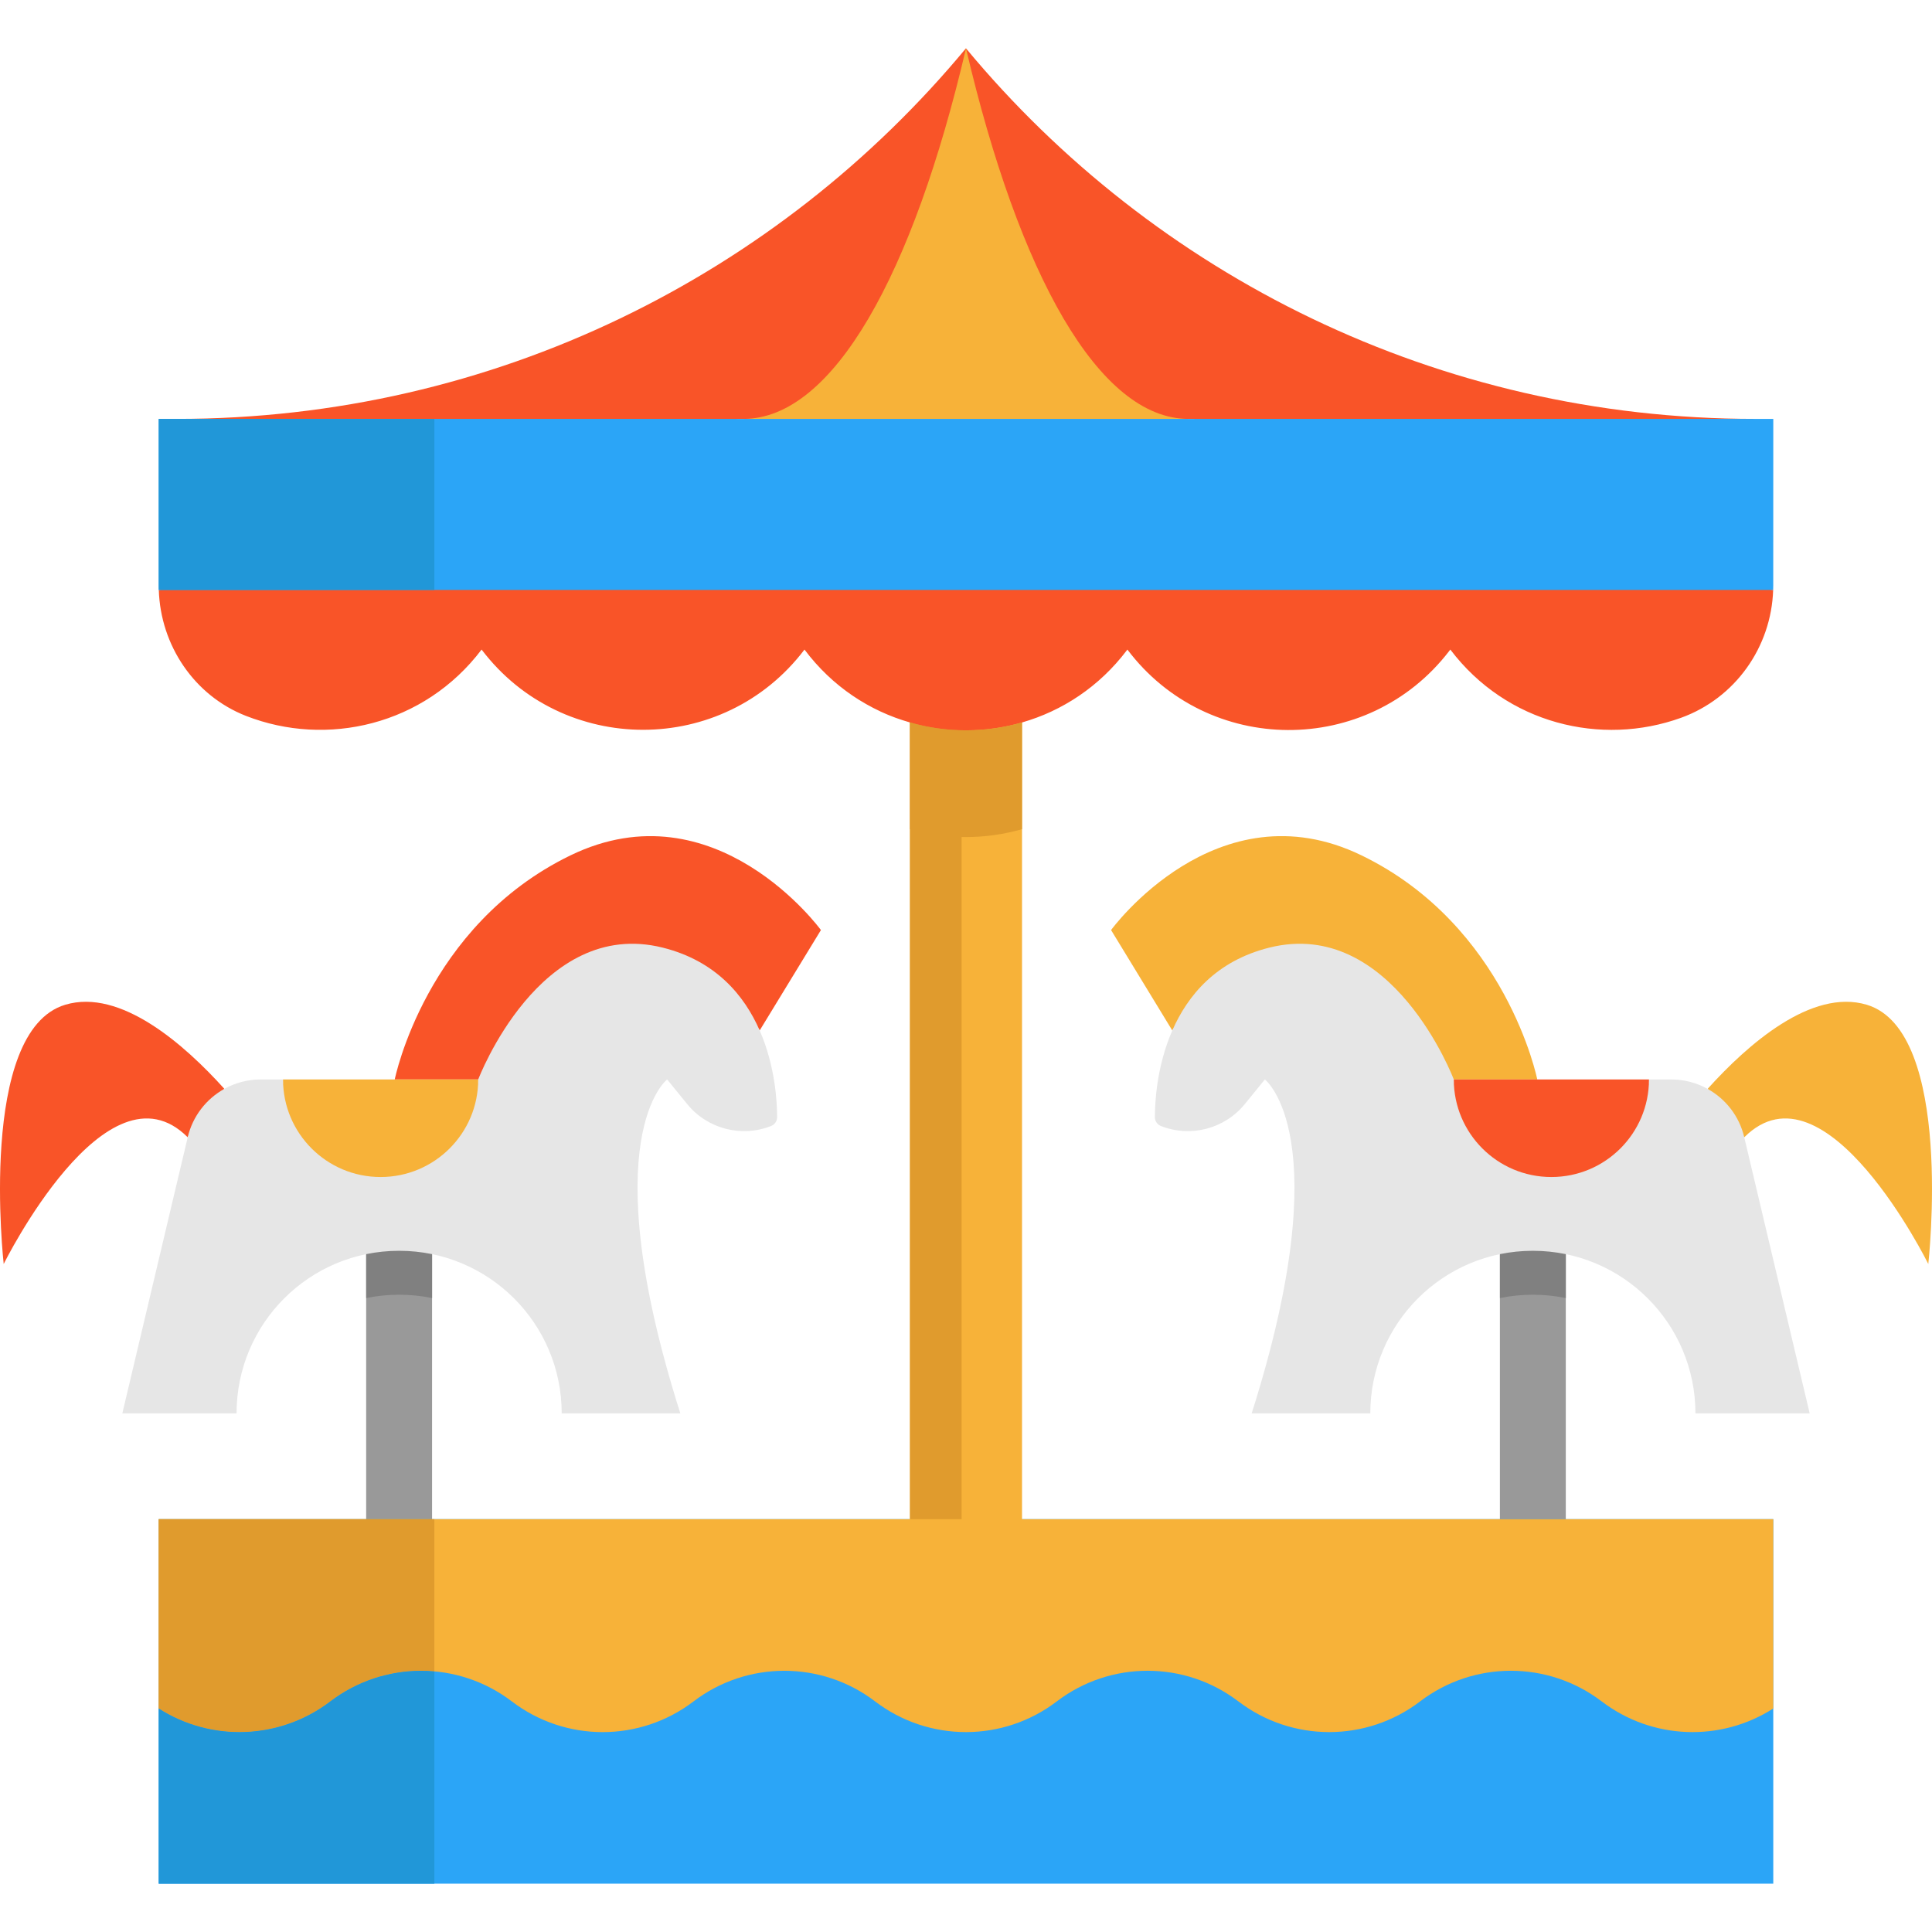
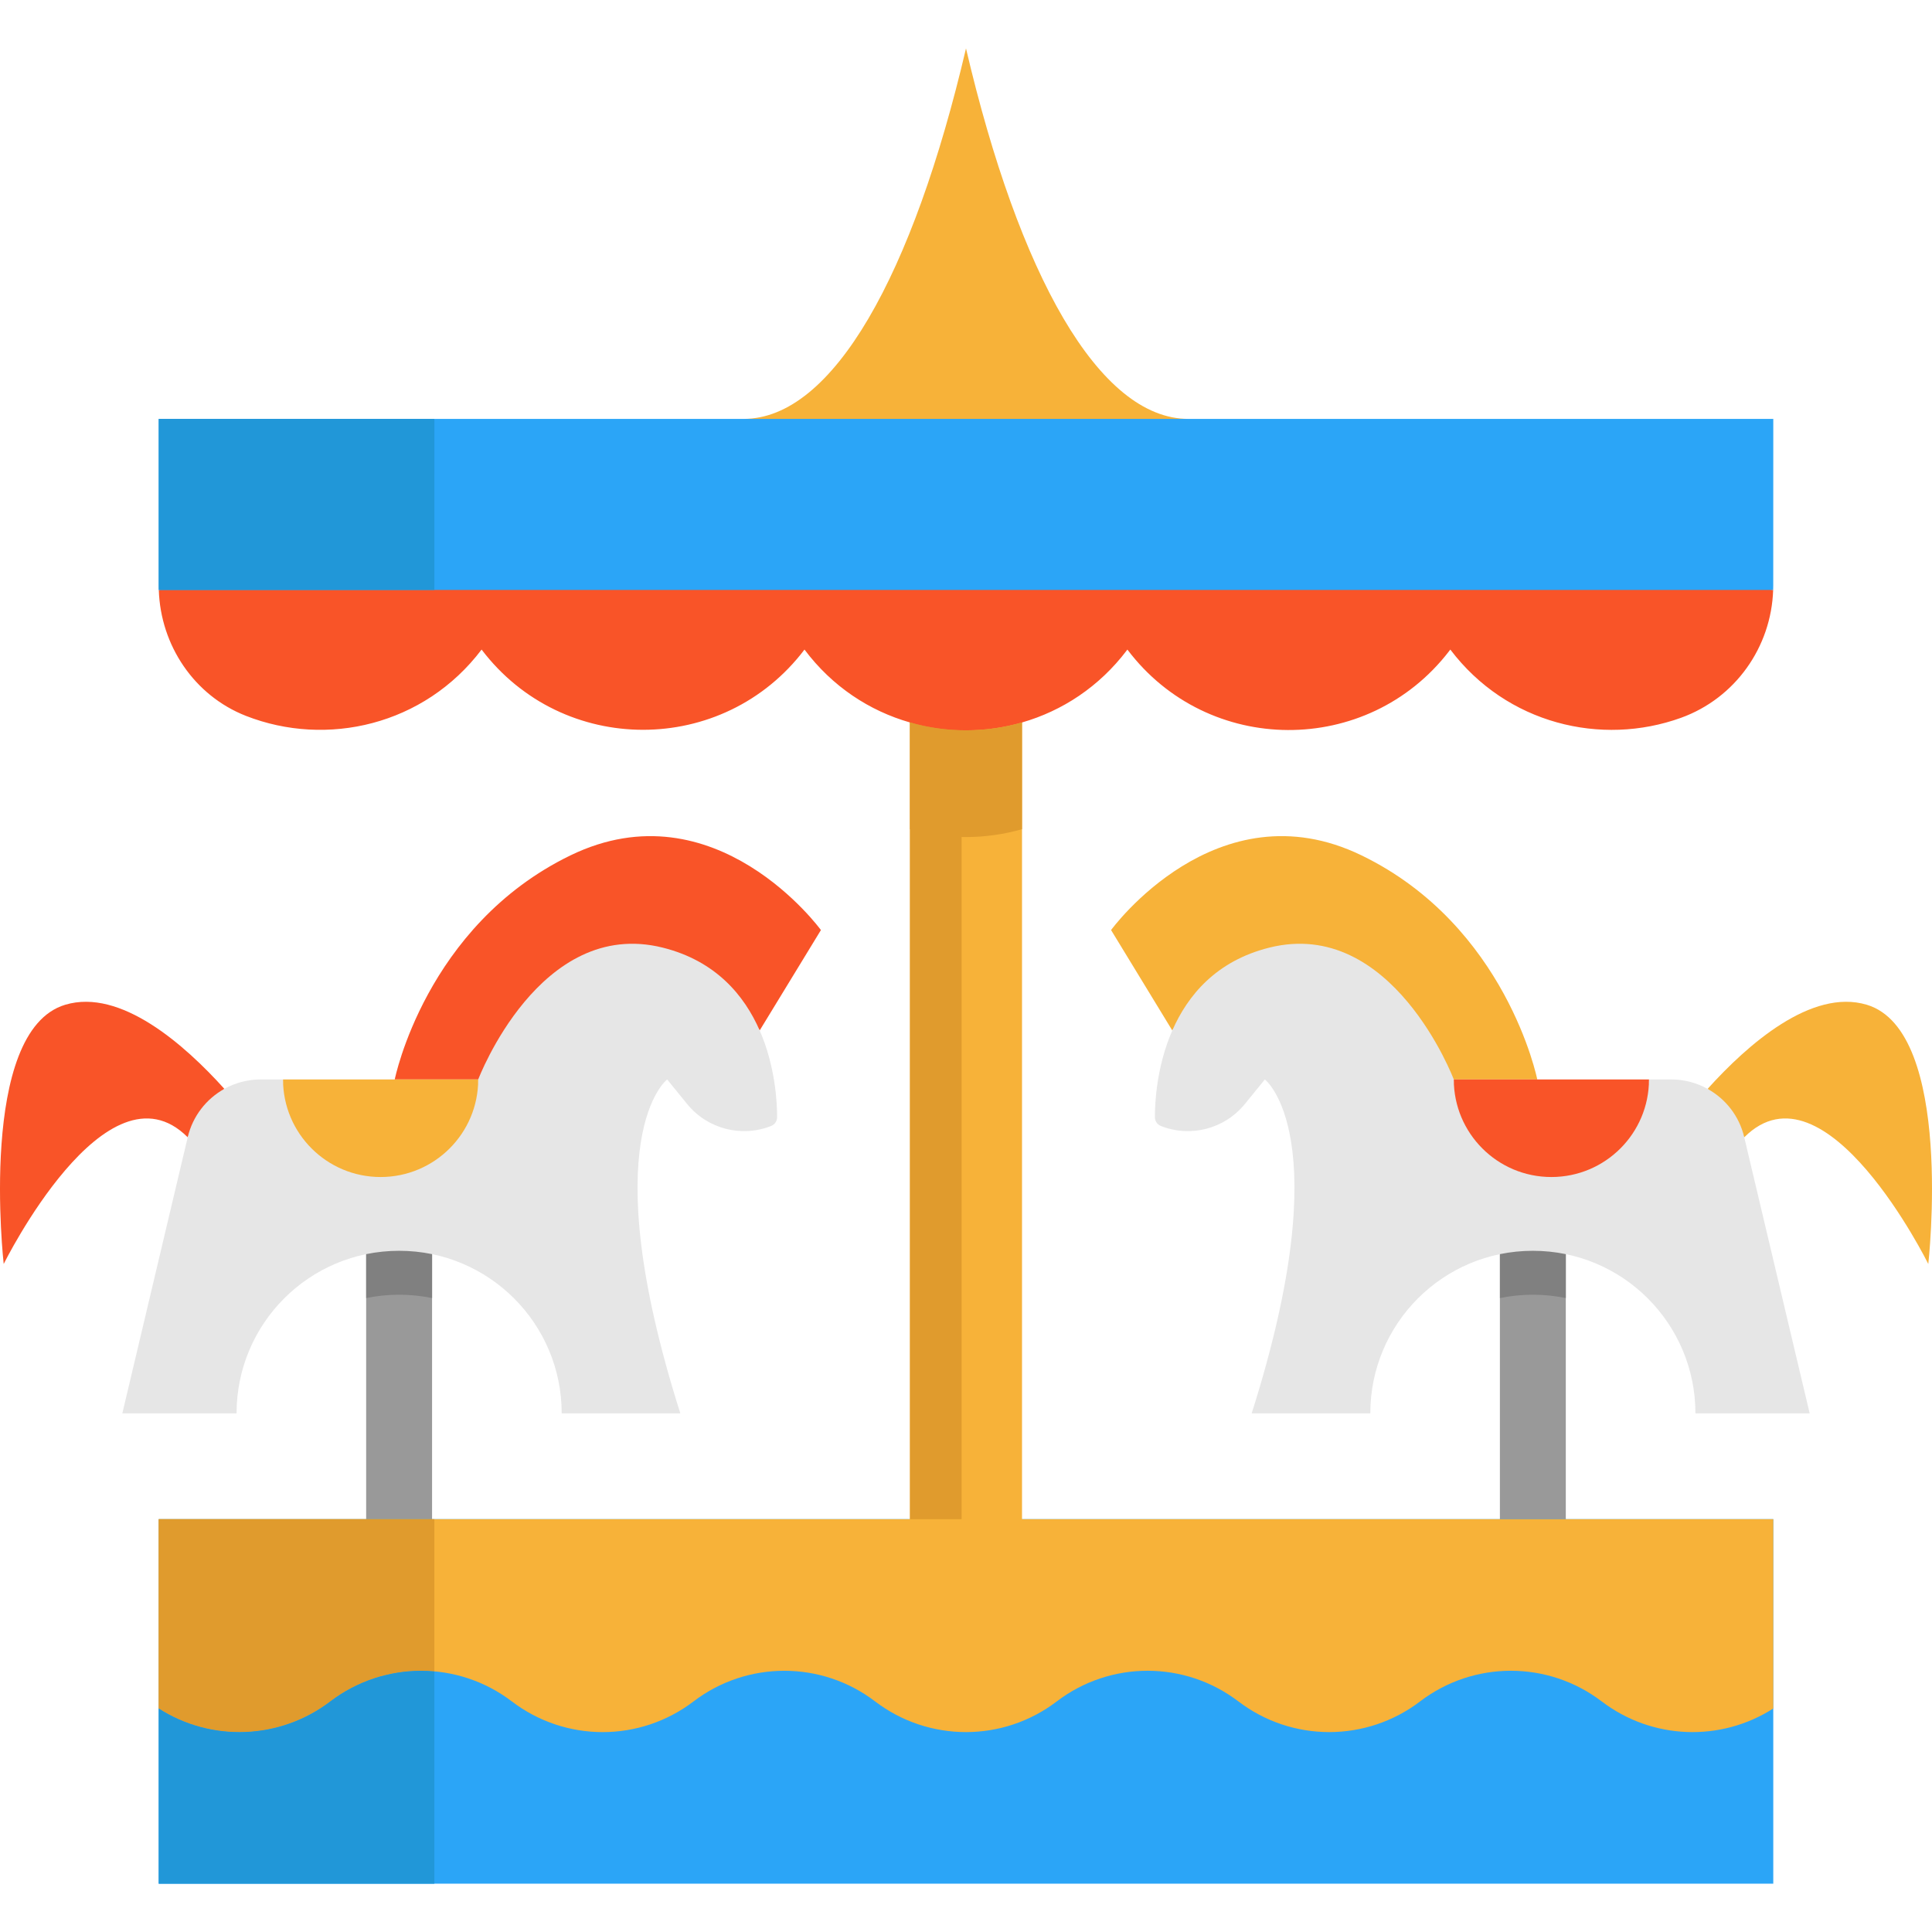
<svg xmlns="http://www.w3.org/2000/svg" version="1.1" id="Layer_1" viewBox="0 0 511.999 511.999" xml:space="preserve">
  <path style="fill:#F95428;" d="M59.456,288.555c-2.067,1.149,8.876,15.449,7.337,17.243c-2.017,2.35-16.294-7.6-17.047-4.423v0.012  c-21.517-21.517-48.763,33.58-48.763,33.58s-6.986-61.711,16.301-68.697C31.943,261.868,48.907,276.842,59.456,288.555z" />
  <path style="fill:#F7B239;" d="M407.389,286.063h-22.123c0,0-70.537-22.251-74.589-12.983h-0.012l-16.219-26.606  c0,0,27.945-38.424,66.368-19.794S407.389,286.063,407.389,286.063z" />
  <g>
    <rect x="397.488" y="318.812" style="fill:#999999;" width="17.465" height="96.432" />
    <rect x="97.037" y="318.812" style="fill:#999999;" width="17.465" height="96.432" />
  </g>
  <g>
    <path style="fill:#808080;" d="M114.507,319.678v24.323c-2.818-0.582-5.74-0.885-8.733-0.885c-2.992,0-5.915,0.303-8.733,0.885   v-20.726c1.246,0.198,2.527,0.291,3.819,0.291C105.879,323.567,110.548,322.147,114.507,319.678z" />
    <path style="fill:#808080;" d="M414.958,319.678v24.323c-2.818-0.582-5.74-0.885-8.733-0.885c-2.992,0-5.915,0.303-8.733,0.885   v-20.726c1.246,0.198,2.527,0.291,3.819,0.291C406.33,323.567,410.999,322.147,414.958,319.678z" />
  </g>
  <rect x="42.056" y="402.587" style="fill:#2BA5F7;" width="427.878" height="96.607" />
  <path style="fill:#F7B239;" d="M270.845,161.081V432.97h-29.691V161.081c4.844,1.799,9.839,2.684,14.834,2.684  C260.995,163.765,266.002,162.865,270.845,161.081z" />
  <path style="fill:#E09B2D;" d="M254.835,161.081V432.97h-13.681V161.081c2.232,1.799,4.534,2.684,6.835,2.684  C250.296,163.765,252.603,162.865,254.835,161.081z" />
  <path style="fill:#F7B239;" d="M469.939,402.592v50.172c-13.937,8.931-32.125,8.302-45.456-1.863l-0.023-0.012  c-14.217-10.828-33.906-10.828-48.123,0l-0.012,0.012c-14.217,10.828-33.918,10.828-48.123,0l-0.023-0.012  c-14.205-10.828-33.906-10.828-48.123,0l-0.012,0.012c-14.205,10.828-33.906,10.828-48.123,0l-0.012-0.012  c-7.103-5.414-15.579-8.116-24.056-8.116c-8.477,0-16.953,2.701-24.067,8.127c-7.103,5.414-15.591,8.127-24.067,8.127  c-8.477,0-16.965-2.713-24.067-8.127c-14.217-10.84-33.906-10.84-48.123-0.012l-0.012,0.012  c-13.344,10.165-31.531,10.794-45.456,1.863v-50.172h63.714h135.38h29.691h135.38H469.939z" />
  <path style="fill:#E09B2D;" d="M115.113,402.592v40.345c-9.629-0.862-19.491,1.793-27.584,7.953l-0.012,0.012  c-13.344,10.165-31.531,10.794-45.456,1.863v-50.172H115.113z" />
  <path style="fill:#F95428;" d="M42.084,156.342l188.882-28.108l238.938,28.108c-0.489,15.172-10.072,28.701-24.417,33.883  c-21.133,7.627-46.213,1.618-61.117-18.059l-0.023-0.023l-0.338,0.442c-21.599,28.014-63.923,27.805-85.231-0.431l-0.012-0.012  l-0.128,0.175c-7.347,9.711-17.174,16.091-27.793,19.142c-4.844,1.386-9.85,2.084-14.857,2.084c-4.995,0-9.99-0.687-14.834-2.084  c-10.689-3.051-20.597-9.489-27.956-19.317c-10.735,14.17-26.757,21.261-42.778,21.261c-16.022,0-32.043-7.091-42.79-21.261  l-0.012,0.012c-15.218,20.085-41.044,25.942-62.444,17.559C51.457,184.334,42.538,171.013,42.084,156.342z" />
  <path style="fill:#2197D8;" d="M115.113,442.937v56.262H42.061v-46.435c13.926,8.931,32.113,8.302,45.456-1.863l0.012-0.012  c1.781-1.351,3.633-2.538,5.566-3.551c0.955-0.501,1.933-0.966,2.923-1.386c1.106-0.477,2.236-0.897,3.377-1.269  c0.792-0.256,1.595-0.477,2.399-0.675c1.211-0.314,2.445-0.571,3.679-0.757c0.92-0.151,1.84-0.256,2.771-0.338  c1.106-0.093,2.224-0.14,3.342-0.14c0.582,0,1.176,0.012,1.758,0.047C113.937,442.844,114.53,442.891,115.113,442.937z" />
  <path style="fill:#F7B239;" d="M494.716,266.269c23.287,6.986,16.301,68.697,16.301,68.697s-27.246-55.097-48.763-33.58h-0.012  v-0.012c-0.437-1.857-26.147,12.372-19.363,5.589c0,0,12.844-16.63,9.653-18.397C463.08,276.853,480.057,261.868,494.716,266.269z" />
  <path style="fill:#E6E6E6;" d="M462.242,301.386l17.337,73.168h-30.273c0-23.799-19.293-43.081-43.081-43.081  c-23.799,0-43.081,19.282-43.081,43.081h-31.438c23.287-73.354,3.493-88.491,3.493-88.491l-5.286,6.497  c-5.404,6.648-14.442,8.936-22.275,5.837c-0.952-0.376-1.581-1.301-1.582-2.324c0-0.01,0-0.021,0-0.031  c0-3.784,0.454-13.437,4.622-22.961c4.052-9.268,11.62-18.432,25.686-21.948c32.602-8.15,48.903,34.931,48.903,34.931  c0,14.287,51.732,14.287,51.732,0h5.868c3.481,0,6.788,0.897,9.664,2.503c4.774,2.643,8.395,7.207,9.711,12.808L462.242,301.386  L462.242,301.386z" />
  <path style="fill:#F95428;" d="M407.389,286.063h29.61c0,14.287-11.585,25.86-25.872,25.86s-25.86-11.574-25.86-25.86H407.389  L407.389,286.063z" />
  <path style="fill:#E09B2D;" d="M270.845,191.459v28.282c-4.844,1.386-9.85,2.084-14.857,2.084c-4.995,0-9.99-0.687-14.834-2.084  v-28.282c4.844,1.397,9.839,2.084,14.834,2.084C260.995,193.544,266.002,192.845,270.845,191.459z" />
  <path style="fill:#F95428;" d="M217.553,246.475l-16.231,26.606c-4.052-9.268-74.589,12.983-74.589,12.983H104.61  c0,0,8.15-40.752,46.574-59.382S217.553,246.475,217.553,246.475z" />
  <path style="fill:#E6E6E6;" d="M59.456,288.555c2.888-1.595,6.194-2.492,9.664-2.492h5.88c0,14.287,51.732,14.287,51.732,0  c0,0,16.301-43.081,48.903-34.931c14.065,3.516,21.634,12.68,25.686,21.948c4.168,9.524,4.622,19.177,4.622,22.961  c0,0.01,0,0.021,0,0.031c-0.001,1.023-0.63,1.948-1.582,2.324c-7.836,3.1-16.883,0.812-22.275-5.837l-5.286-6.497  c0,0-19.794,15.137,3.493,88.491h-31.438c0-23.799-19.293-43.081-43.081-43.081c-23.799,0-43.081,19.282-43.081,43.081H32.42  l17.326-73.168v-0.012C51.073,295.774,54.683,291.21,59.456,288.555z" />
  <path style="fill:#F7B239;" d="M104.61,286.063h22.123c0,14.287-11.585,25.86-25.872,25.86s-25.86-11.574-25.86-25.86H104.61  L104.61,286.063z" />
-   <path style="fill:#F95428;" d="M256,12.824v-0.012l-0.012-0.012c-49.8,60.023-124.97,98.213-209.153,98.213l96.805,13.728  l52.035-13.728h1.351l55.482,11.399l62.468-11.399h1.351l48.542,21.878l100.298-21.878C380.993,111.014,305.822,72.835,256,12.824z" />
  <path style="fill:#F7B239;" d="M314.974,111.014l-62.468,11.399l-55.482-11.399c23.73-0.012,44.932-38.191,58.975-98.19  c7.021,30.005,15.835,54.538,25.849,71.596C291.874,101.466,303.11,111.014,314.974,111.014z" />
  <path style="fill:#2BA5F7;" d="M469.939,111.014l-0.012,44.129c0,0.396-0.012,0.803-0.023,1.199H42.084  c-0.012-0.384-0.023-0.78-0.023-1.176v-44.152h4.774h148.84h1.351h117.949h1.351h148.84  C465.165,111.014,469.939,111.014,469.939,111.014z" />
  <path style="fill:#2197D8;" d="M115.117,111.014l-0.002,44.129c0,0.396-0.002,0.803-0.003,1.199H42.064  c-0.002-0.384-0.003-0.78-0.003-1.176v-44.152h0.815h25.413h0.231h20.139h0.231h25.413  C114.302,111.014,115.117,111.014,115.117,111.014z" />
</svg>